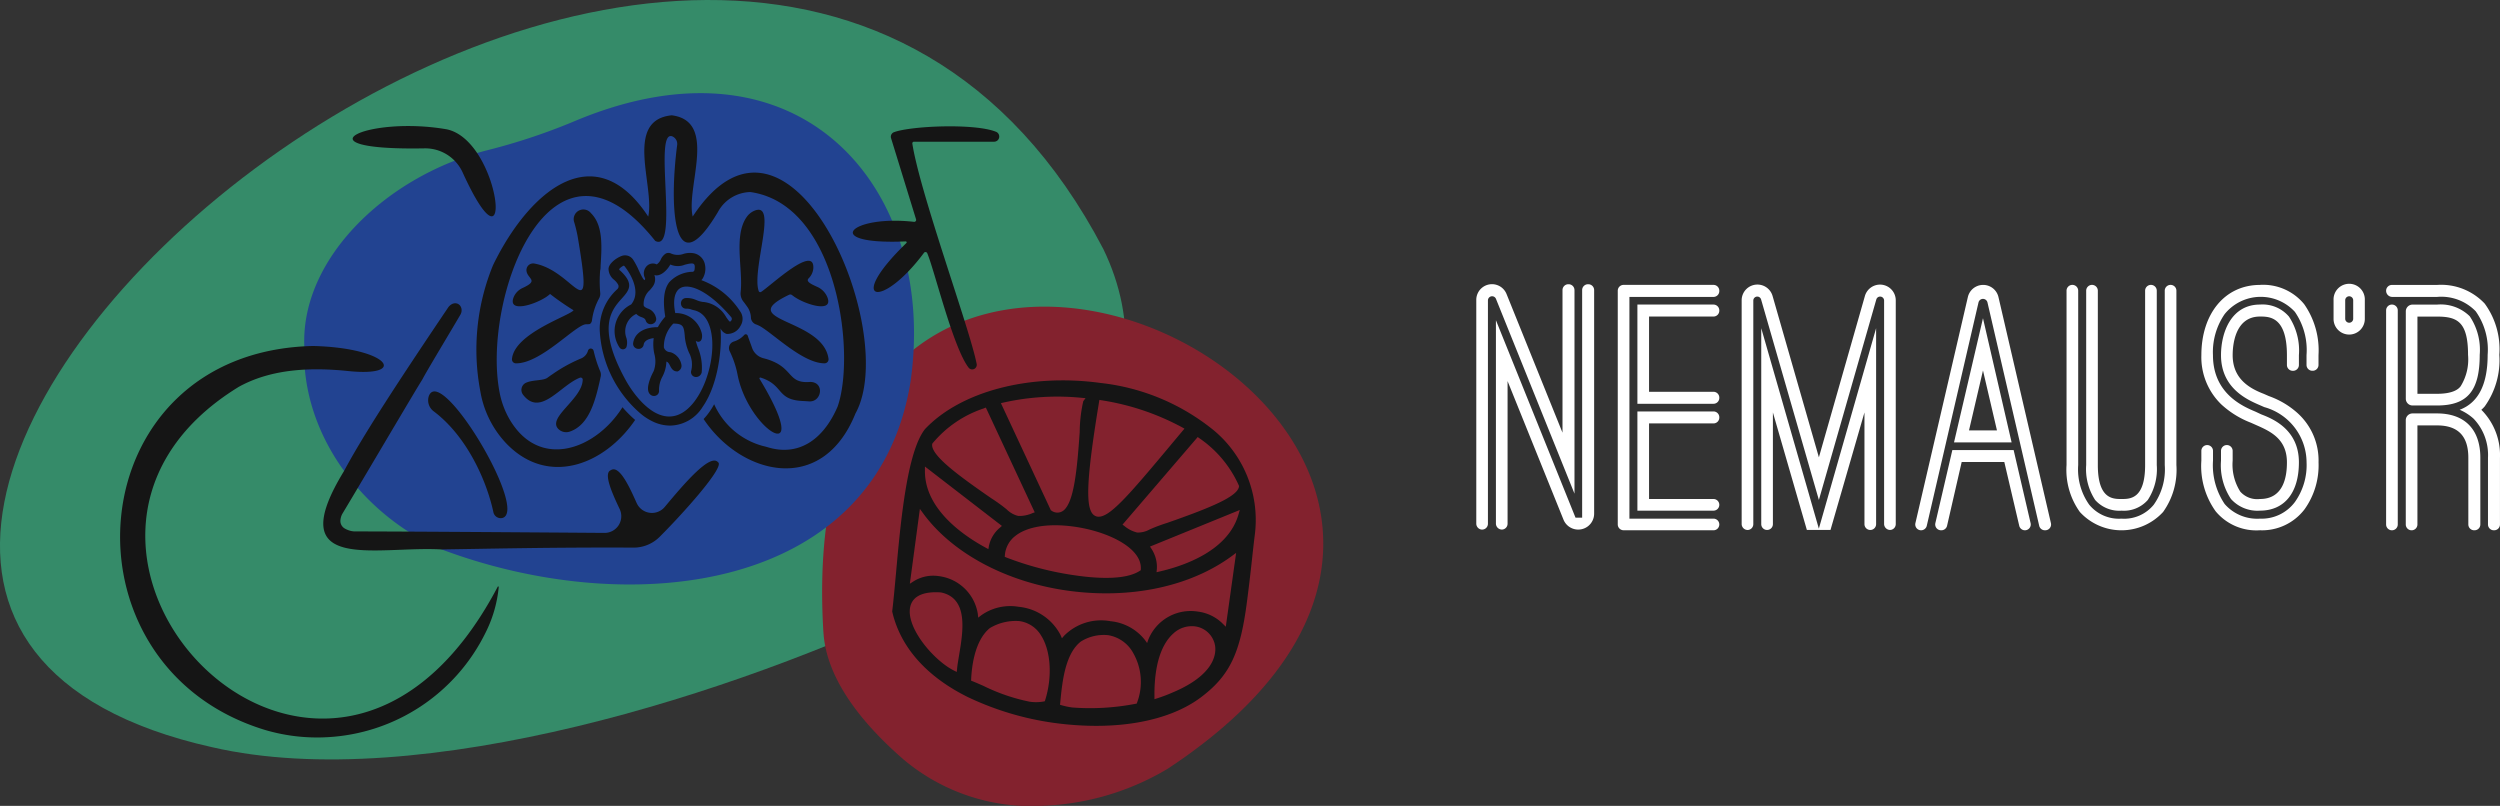
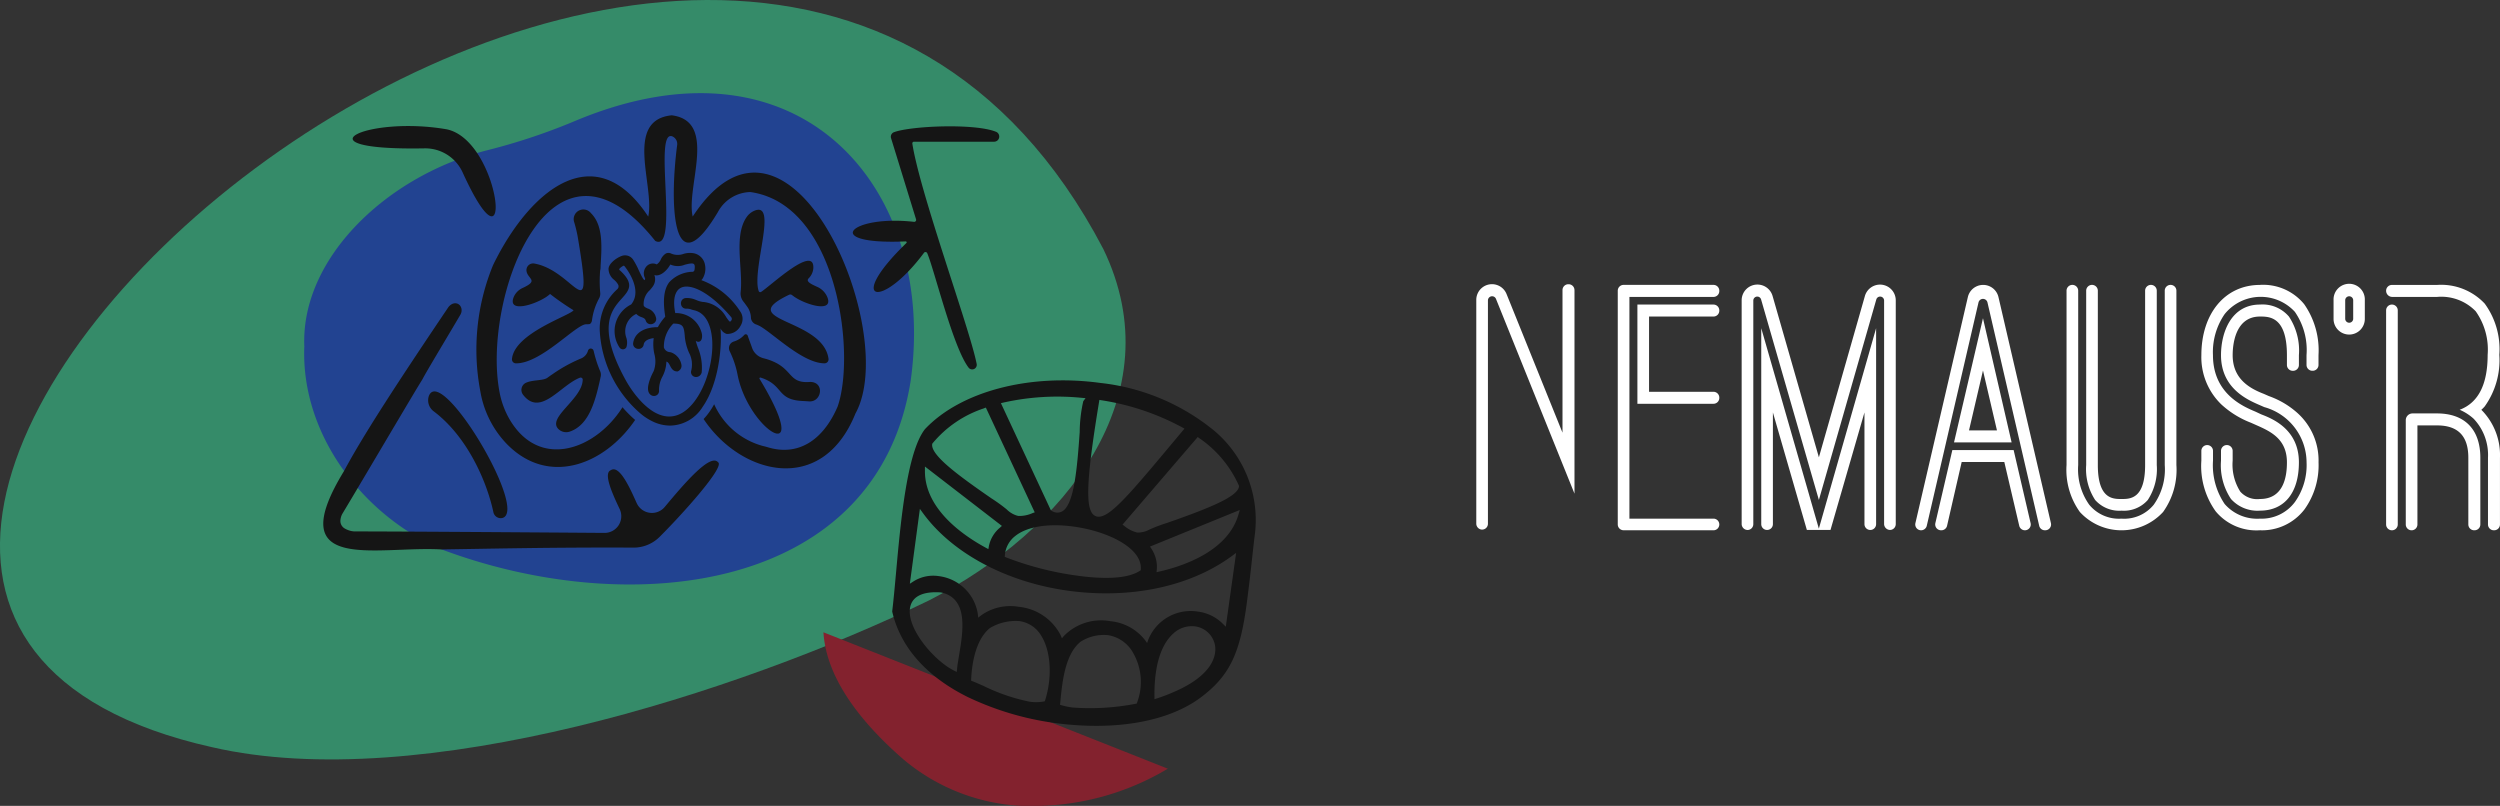
<svg xmlns="http://www.w3.org/2000/svg" width="263.854" height="85.052" viewBox="0 0 263.854 85.052">
  <rect x="0" y="0" width="263.854" height="85.052" fill="#333333" stroke="none" />
  <g id="Groupe_132" data-name="Groupe 132" transform="translate(-219 -8565)">
    <g id="Groupe_129" data-name="Groupe 129" transform="translate(175 8542.049)">
      <g id="Groupe_2" data-name="Groupe 2" transform="translate(44 22.951)">
        <g id="Groupe_130" data-name="Groupe 130">
          <path id="Tracé_1" data-name="Tracé 1" d="M98.012,63.387c-20.129,9.737-53.706,20.525-75.6,15.48C-51.159,62.455,76.558-50.018,116.446,26.28c7.474,15.447-4.037,29.769-18.433,37.107" transform="translate(0 0)" fill="#358b69" />
-           <path id="Tracé_2" data-name="Tracé 2" d="M370.924,172.669c.32,5.225,4.516,10.008,8.471,13.438a20.943,20.943,0,0,0,14.775,4.866,27.653,27.653,0,0,0,13.1-3.909c53.238-35.1-40.489-81.9-36.349-14.395" transform="translate(-284.017 -105.936)" fill="#83222e" />
+           <path id="Tracé_2" data-name="Tracé 2" d="M370.924,172.669c.32,5.225,4.516,10.008,8.471,13.438a20.943,20.943,0,0,0,14.775,4.866,27.653,27.653,0,0,0,13.1-3.909" transform="translate(-284.017 -105.936)" fill="#83222e" />
          <path id="Tracé_3" data-name="Tracé 3" d="M201.214,72.255c-3.424,22.352-29.356,25.476-49.5,17.921-8.431-3.644-14.886-12.227-14.514-21.442-.375-9.325,8.768-18.058,19.423-20.724a64.592,64.592,0,0,0,9.213-3.087c23.8-9.945,38.138,7.212,35.375,27.332" transform="translate(-105.082 -32.182)" fill="#224391" />
          <path id="Tracé_4" data-name="Tracé 4" d="M187.467,153.564c-.829-1.018-3.692,2.385-5.631,4.706a1.765,1.765,0,0,1-2.967-.413c-.829-1.868-1.864-4.036-2.732-3.461-.782.308.1,2.333.937,4.091a1.762,1.762,0,0,1-1.6,2.524c-4.547-.033-13.849-.1-20.657-.137-2.263-.011-4.25-.018-5.7-.021a1.687,1.687,0,0,1-.414-.051,2.326,2.326,0,0,1-.693-.287.917.917,0,0,1-.394-.933,1.632,1.632,0,0,1,.233-.655c.351-.585.76-1.269,1.205-2.017l.243-.41.125-.209c2.622-4.413,6.21-10.5,6.784-11.4a1.616,1.616,0,0,0,.088-.153c.351-.7,3.3-5.591,3.972-6.757a.9.9,0,0,0,.107-.668c-.164-.634-.926-.765-1.408-.078-5.348,7.934-8.946,13.445-10.984,17.255-6.665,10.912,3.408,7.874,10.274,8.267.037,0,.073,0,.11,0,5.233-.081,12-.234,20.166-.193a3.886,3.886,0,0,0,2.76-1.132c2.328-2.317,6.91-7.386,6.176-7.873" transform="translate(-111.676 -104.768)" fill="#151515" />
          <path id="Tracé_5" data-name="Tracé 5" d="M169,57.187c-8.493-1.485-16.173,2.258-2.348,2.007a4.334,4.334,0,0,1,4.013,2.542c5.544,12.151,4.1-3.315-1.665-4.549" transform="translate(-121.837 -43.536)" fill="#151515" />
          <path id="Tracé_6" data-name="Tracé 6" d="M396.838,82.443c-1.645-2.12-3.625-10.364-4.369-12.08a.2.2,0,0,0-.344-.038c-4.511,6.061-8.335,5.236-1.854-1.036a.1.1,0,0,0-.073-.17c-9.05.393-5.869-2.831.872-2.065a.205.205,0,0,0,.221-.263l-2.639-8.567a.509.509,0,0,1,.3-.627c1.745-.663,8.534-.965,10.79-.042a.543.543,0,0,1-.215,1.042h-8.457a.173.173,0,0,0-.172.2c.823,5.3,6.085,19.589,6.79,23.259a.482.482,0,0,1-.853.388" transform="translate(-294.608 -43.641)" fill="#151515" />
-           <path id="Tracé_7" data-name="Tracé 7" d="M94.107,181.461a.053.053,0,0,0-.1-.027c-18.223,34.671-54.768-4.3-27.317-21.1,3.455-1.906,7.605-2.065,11.53-1.658,6.379.662,4.327-2.454-3.7-2.645-24.854.547-27.415,33.614-5.194,40.488a19.406,19.406,0,0,0,6.705.8,19.761,19.761,0,0,0,16.665-10.982,13.536,13.536,0,0,0,1.416-4.877" transform="translate(-41.474 -119.515)" fill="#151515" />
          <path id="Tracé_8" data-name="Tracé 8" d="M200.85,189.9a.793.793,0,0,1-.884-.636c-.718-3.342-2.806-8.009-6.295-10.633a1.444,1.444,0,0,1-.534-1.557c1.211-3.658,10.75,12.318,7.713,12.827" transform="translate(-147.895 -135.218)" fill="#151515" />
          <path id="Tracé_9" data-name="Tracé 9" d="M439.8,194.969c.236-1.818.4-3.252.525-4.415.091-.826.184-1.68.294-2.587a12.32,12.32,0,0,0-4.266-11.111,22.891,22.891,0,0,0-11.995-5.039c-7.5-1.028-14.774.883-18.541,4.879-1.893,2.425-2.557,9.753-3.043,15.109-.137,1.505-.266,2.928-.406,4.1l0,.046c.863,3.757,3.639,6.883,8.027,9.04a31.035,31.035,0,0,0,9.034,2.7h0c6.451.884,12.129-.114,15.578-2.74,2.972-2.262,4.091-4.593,4.79-9.978m-30.585,7.024-.034.32-.288-.143c-2.191-1.094-5.185-4.66-4.6-6.821.287-1.056,1.388-1.551,3.185-1.431h.015l.015,0c2.924.608,2.347,4.068,1.925,6.594-.089.535-.174,1.04-.22,1.477m4.529-14.907a3.423,3.423,0,0,0-1.172,1.966l-.054.3-.272-.147c-2.411-1.308-6.452-4.1-6.421-8.119l0-.45,8.124,6.268Zm19.3-10.242q-.717.854-1.377,1.645c-4.41,5.277-6.411,7.6-7.625,7.436a.835.835,0,0,1-.564-.349c-.721-.976-.525-4.161.723-11.75l.036-.22.22.036a26.4,26.4,0,0,1,8.524,2.863l.236.132Zm5.927,5.916c-.169,1.043-2.914,2.194-7.594,3.829a17.549,17.549,0,0,0-1.821.68,2.523,2.523,0,0,1-1.329.334,3.308,3.308,0,0,1-1.351-.691l-.2-.142,7.937-9.246.166.117a11.948,11.948,0,0,1,4.176,4.995l.026.06Zm-10.46,8.88c-1.471.973-4.385.82-6.57.52a33.131,33.131,0,0,1-7.544-1.932l-.149-.063.014-.161a2.827,2.827,0,0,1,1.093-2.035c1.247-1,3.5-1.36,6.175-.993,3.532.484,7.214,2.223,7.081,4.491l-.007.111Zm10.418-5.978c-1.085,3.848-5.7,5.447-8.359,6.058l-.3.069.03-.308a3.466,3.466,0,0,0-.574-2.17l-.148-.226,9.476-3.862Zm-26.864-11.178.191-.067,5.157,11.053-.231.082a3.408,3.408,0,0,1-1.508.3,2.58,2.58,0,0,1-1.218-.691,17.247,17.247,0,0,0-1.61-1.164c-3.369-2.327-6.384-4.514-6.258-5.7l.007-.065.041-.051a11.861,11.861,0,0,1,5.43-3.69m10.47-.746a15.207,15.207,0,0,0-.377,3.263c-.278,3.988-.6,7.362-1.7,8.261a1.041,1.041,0,0,1-1.289.015l-.056-.035-5.27-11.3.266-.063a26.036,26.036,0,0,1,8.274-.5l.392.033Zm-.258,25.364.029-.019a4.566,4.566,0,0,1,2.843-.656,3.705,3.705,0,0,1,2.676,1.919,6.156,6.156,0,0,1,.392,5.189l-.047.119-.127.019a25.171,25.171,0,0,1-6.663.388,7.662,7.662,0,0,1-1.122-.235l-.176-.052.018-.184c.211-2.187.5-5.182,2.179-6.489m7.136-.246-.142.4-.25-.346a5.269,5.269,0,0,0-3.6-1.953,5.5,5.5,0,0,0-4.906,1.528l-.234.27-.14-.328a5.576,5.576,0,0,0-4.432-2.993,5.291,5.291,0,0,0-3.948.9l-.316.245-.042-.4a4.765,4.765,0,0,0-4.117-3.982,3.9,3.9,0,0,0-2.657.546l-.4.257,1.06-7.9.327.449c3.086,4.235,8.823,7.3,15.347,8.192,6.58.9,12.877-.44,17.276-3.681l.427-.314-1.091,7.792-.316-.316a4.531,4.531,0,0,0-2.613-1.28,4.822,4.822,0,0,0-5.23,2.911M412.654,197.7l.039-.026a5.283,5.283,0,0,1,3.114-.723,3.172,3.172,0,0,1,2.276,1.525c1.024,1.609,1.2,4.345.43,6.808l-.039.126-.129.026a4.489,4.489,0,0,1-1.5.016,20.026,20.026,0,0,1-4.837-1.659c-.42-.185-.816-.359-1.17-.5l-.146-.059.007-.157c.066-1.458.409-4.095,1.953-5.373m19.415,6.733a16.383,16.383,0,0,1-1.735.662l-.289.093,0-.3c-.037-4,1.068-5.816,2-6.639a2.849,2.849,0,0,1,2.279-.747,2.467,2.467,0,0,1,2.127,2.083c.114.846-.084,3.012-4.382,4.85" transform="translate(-308.201 -131.398)" fill="#151515" />
          <path id="Tracé_10" data-name="Tracé 10" d="M227.251,76.856a.305.305,0,0,0-.592-.016,1.255,1.255,0,0,1-.755.832,15.815,15.815,0,0,0-3.005,1.663c-.187.114-.359.252-.541.378-.458.319-1.626.187-2.306.548a.831.831,0,0,0-.241,1.238c1.833,2.366,3.93-1.015,6-1.806a.217.217,0,0,1,.291.211c-.038,2.084-3.91,4.055-2.5,5.268a1.174,1.174,0,0,0,1.164.2c2.073-.728,2.711-3.377,3.236-5.8a.933.933,0,0,0-.055-.558,12.575,12.575,0,0,1-.69-2.154m.7-8.513a.006.006,0,0,1,0-.007c.011-.154.02-.309.032-.464.134-2.074.271-4.27-1.017-5.548a1.022,1.022,0,0,0-1.8.851,15.012,15.012,0,0,1,.382,1.529c1.76,10.365-.252,3.689-4.565,2.936a.707.707,0,0,0-.821.791c.13.86,1.353.976-.407,1.79a1.826,1.826,0,0,0-.973,1.037c-.626,1.789,2.949.5,3.866-.405h0a27.843,27.843,0,0,0,2.48,1.719,0,0,0,0,1,0,0c-.352.563-6.254,2.414-6.5,5.152a.417.417,0,0,0,.405.45c2.65.052,6.359-4.13,7.422-4.122a1.493,1.493,0,0,0,.386-.027l.023-.011a.543.543,0,0,0,.209-.381,6.627,6.627,0,0,1,.752-2.317,1.025,1.025,0,0,0,.115-.622,13.432,13.432,0,0,1,0-2.353m22.186,11.795c-2.582.221-1.642-1.656-4.951-2.5a1.723,1.723,0,0,1-1.214-1.117c-.135-.4-.316-.855-.451-1.264a.217.217,0,0,0-.365-.078,2.464,2.464,0,0,1-1.111.7.712.712,0,0,0-.5.641v.005a.753.753,0,0,0,.077.381,9.847,9.847,0,0,1,.824,2.453c1.157,6,8.2,10.156,2.325.455a.093.093,0,0,1,.107-.137c2.516.794,1.622,2.363,4.5,2.477.2.009.409.023.612.037,1.338.1,1.685-2.018.145-2.052m1.915-2.445c-.589-4.31-10.063-3.932-4.167-6.753a.311.311,0,0,1,.337.046c1.067.89,4.342,1.972,3.73.271a2.044,2.044,0,0,0-1.092-1.153c-.575-.259-1.237-.555-.916-.889a1.69,1.69,0,0,0,.5-1.024c.205-2.65-4.456,1.765-5.505,2.443a.17.17,0,0,1-.255-.084c-.773-2.248,2.07-9.549-.464-8.477a1.878,1.878,0,0,0-.8.651c-1.412,2-.371,5.561-.643,7.931a1.357,1.357,0,0,0,.285.994q.187.238.372.5a2.118,2.118,0,0,1,.428,1.189.806.806,0,0,0,.539.731l.083.03a.43.43,0,0,1,.05.02,1.768,1.768,0,0,1,.109.048c.032.014.057.027.079.037a.186.186,0,0,1,.025.014l.016.007.005,0c1.447.791,4.57,3.96,6.876,3.949a.421.421,0,0,0,.405-.485M237.708,62.681c-.72-3.163,2.669-10.062-2.216-10.681h0c-5.07.519-1.773,7.495-2.475,10.685a0,0,0,0,1-.005,0c-5.471-8.33-12.129-3.037-15.986,4.358q-.2.38-.385.765A23.486,23.486,0,0,0,215.3,81.15a10.53,10.53,0,0,0,2.745,5.493c4.4,4.565,10.349,2.267,13.591-2.491-.027-.021-.053-.043-.078-.066a12.886,12.886,0,0,1-1.259-1.275,0,0,0,0,0,0,0c-2.813,4.472-8.722,6.64-11.883,1.335a9,9,0,0,1-1.076-2.843c-1.945-9.792,5.343-29.942,16.414-16.048h0c2.619,1.384-.32-12.114,1.87-11a.873.873,0,0,1,.444.9c-.824,6.266-.51,15.121,4.294,7.069A3.979,3.979,0,0,1,243.8,60.1h0c9.239,1.314,11.132,17.1,9.208,22.637h0c-1.579,3.665-4.235,5.225-7.32,4.315-.171-.052-.346-.1-.521-.139a7.883,7.883,0,0,1-5.192-4.419,0,0,0,0,0,0,0,8.2,8.2,0,0,1-.479.779,6.723,6.723,0,0,1-.636.784,0,0,0,0,0,0,0c3.921,5.89,12.518,8.139,16.03-.591h0c4.777-8.635-6.993-36.279-17.175-20.789a0,0,0,0,1-.005,0" transform="translate(-164.601 -39.831)" fill="#151515" />
          <path id="Tracé_11" data-name="Tracé 11" d="M285.3,120.2a8.306,8.306,0,0,0-4.093-3.284,1.014,1.014,0,0,0,.12-.133,2.022,2.022,0,0,0,.271-1.461,1.5,1.5,0,0,0-1.245-1.253,2.3,2.3,0,0,0-1.053.086,1.767,1.767,0,0,1-1.323-.065.622.622,0,0,0-.53.025,1.44,1.44,0,0,0-.512.612,1.192,1.192,0,0,1-.437.528.909.909,0,0,0-1.048.174,1.1,1.1,0,0,0-.2,1.254.182.182,0,0,1-.024.22l-.012.01c-.14-.029-.428-.647-.6-1.016a7.766,7.766,0,0,0-.62-1.163,1.025,1.025,0,0,0-1.2-.369c-.663.253-1.376.859-1.38,1.368a1.49,1.49,0,0,0,.588,1.149,1.852,1.852,0,0,1,.423.505.4.4,0,0,1-.094.491,5.593,5.593,0,0,0-1.845,4.365,12.4,12.4,0,0,0,4.241,8.7,5.979,5.979,0,0,0,1.284.858,4.232,4.232,0,0,0,1.889.466h.063a4.121,4.121,0,0,0,3.384-1.977c1.664-2.384,2.062-6.241,1.885-8.289a1.057,1.057,0,0,0,.62.583l.039.008a1.556,1.556,0,0,0,1.456-.856,1.362,1.362,0,0,0-.047-1.534m-4.631-1.183a2.287,2.287,0,0,0-1.061-.213.539.539,0,0,0-.475.26.617.617,0,0,0,0,.6.523.523,0,0,0,.464.26,1.4,1.4,0,0,1,.475.061,2.985,2.985,0,0,0,.361.105c1.472.32,1.829,2.036,1.911,3.031.242,2.946-1.262,7.081-3.566,8-1.413.561-2.965-.15-4.488-2.056a11.824,11.824,0,0,1-1.149-1.748c-2.979-5.5-1.389-7.279-.337-8.455.762-.852,1.364-1.525-.143-2.938l-.02-.016c-.038-.026-.1-.078-.1-.123,0-.068.117-.209.425-.381a.09.09,0,0,1,.044-.011.118.118,0,0,1,.094.053c.02.024,2.011,2.421.7,4.034a3.131,3.131,0,0,0-1.235,4.535.423.423,0,0,0,.39.2.407.407,0,0,0,.348-.241,1.677,1.677,0,0,0-.011-.967,2.026,2.026,0,0,1,1.044-2.526,1.364,1.364,0,0,0,.557.339c.223.086.37.143.446.368a.527.527,0,0,0,.4.368.609.609,0,0,0,.571-.192.518.518,0,0,0,.1-.52,1.3,1.3,0,0,0-.867-.937c-.22-.1-.352-.162-.424-.317a1.964,1.964,0,0,1,.654-1.624c.1-.113.192-.229.285-.351a1.306,1.306,0,0,0,.19-1.239l.006,0c.546.2,1.292-.4,1.675-1.112a1.961,1.961,0,0,0,1.541.019c.4-.1.81-.2.956-.059.092.087.11.3.052.627a.222.222,0,0,1-.191.182,3.449,3.449,0,0,0-2.48,1.114c-.553.742-.684,1.9-.412,3.625a5.826,5.826,0,0,0-.782,1.106c-1.143-.01-2.394.417-2.6,1.646a.525.525,0,0,0,.179.511.608.608,0,0,0,.594.1.526.526,0,0,0,.336-.424c.077-.462.618-.623,1.055-.677a4.818,4.818,0,0,0,.066,1.658,2.976,2.976,0,0,1-.067,1.82,6.8,6.8,0,0,0-.339.724c-.215.564-.451,1.36-.022,1.752a.578.578,0,0,0,.554.128.516.516,0,0,0,.355-.371.549.549,0,0,0,.014-.187,2.962,2.962,0,0,1,.362-1.468,3.655,3.655,0,0,0,.417-1.581c.177.052.267.207.387.441.139.27.313.6.759.6h.037l.033-.015a.635.635,0,0,0,.38-.625,1.7,1.7,0,0,0-1.044-1.349.958.958,0,0,0-.184-.047.711.711,0,0,1-.634-.5,3.48,3.48,0,0,1,.991-2.51c1.072-.017,1.116.352,1.207,1.219a5.391,5.391,0,0,0,.449,1.839,2.657,2.657,0,0,1,.24,1.9.53.53,0,0,0,.13.527.459.459,0,0,0,.085.066.57.57,0,0,0,.534.032.618.618,0,0,0,.356-.448,5.47,5.47,0,0,0-.413-2.628c-.082-.245-.161-.484-.217-.7a.393.393,0,0,0,.377.095c.23-.073.336-.379.277-.8a2.8,2.8,0,0,0-2.816-2.216c-.276-1.374-.059-2.344.6-2.671.937-.464,2.948.324,5.319,3.117a.3.3,0,0,1-.06.4l-.026.024a.162.162,0,0,1-.048.042c-.077-.007-.273-.284-.4-.467a3.128,3.128,0,0,0-2.332-1.609,2.12,2.12,0,0,1-.23-.025,2.5,2.5,0,0,1-.617-.194" transform="translate(-207.188 -87.35)" fill="#151515" />
          <path id="Tracé_12" data-name="Tracé 12" d="M270.645,120.153a1.365,1.365,0,0,1,.041-.33c-.012.155-.021.311-.032.464,0-.025-.005-.052-.007-.079l0-.027Z" transform="translate(-207.308 -91.782)" fill="#151515" />
        </g>
      </g>
    </g>
    <g id="Groupe_131" data-name="Groupe 131" transform="translate(-4508 1129.968)">
      <path id="Tracé_391" data-name="Tracé 391" d="M77.917,406.7v21.487l-8.288-20.561a.44.44,0,0,0-.847.164v23.577a.616.616,0,0,1-.742.6.636.636,0,0,1-.488-.63v-23.6a1.657,1.657,0,0,1,3.194-.62l5.906,14.635V406.7a.615.615,0,0,1,.615-.615H77.3a.617.617,0,0,1,.615.615" transform="translate(4815.257 7058.946)" fill="#fff" />
-       <path id="Tracé_392" data-name="Tracé 392" d="M86.775,406.7v23.6a1.679,1.679,0,0,1-3.236.628l-5.9-14.621v15.057a.617.617,0,0,1-.58.614.638.638,0,0,1-.65-.648V409.882l8.4,20.838h.7V406.7a.617.617,0,0,1,.615-.615h.036a.617.617,0,0,1,.615.615" transform="translate(4808.473 7058.946)" fill="#fff" />
-       <path id="Tracé_393" data-name="Tracé 393" d="M140.217,473.917h8.029a.615.615,0,1,0,0-1.23h-6.8v-7.976h6.8a.615.615,0,0,0,.615-.615v-.035a.615.615,0,0,0-.615-.615h-8.029Z" transform="translate(4759.597 7015.01)" fill="#fff" />
      <path id="Tracé_394" data-name="Tracé 394" d="M140.217,425.72h8.029a.615.615,0,0,0,.615-.615v-.035a.615.615,0,0,0-.615-.615h-6.8v-7.941h6.8a.615.615,0,0,0,.615-.615v-.035a.615.615,0,0,0-.615-.615h-8.029Z" transform="translate(4759.597 7051.927)" fill="#fff" />
      <path id="Tracé_395" data-name="Tracé 395" d="M131.973,432.286h9.487a.615.615,0,1,0,0-1.23h-8.872v-23.4h8.872a.615.615,0,0,0,.615-.615V407a.615.615,0,0,0-.615-.615h-9.487a.615.615,0,0,0-.615.615v24.667a.615.615,0,0,0,.615.615" transform="translate(4766.383 7058.714)" fill="#fff" />
      <path id="Tracé_396" data-name="Tracé 396" d="M201.82,406.242a1.662,1.662,0,0,1,1.662,1.662v23.619a.617.617,0,0,1-.58.614.638.638,0,0,1-.65-.648V407.927a.421.421,0,0,0-.421-.421h0a.421.421,0,0,0-.4.3l-6.062,21.165-6.1-21.165a.421.421,0,0,0-.4-.3h0a.421.421,0,0,0-.421.421v23.6a.617.617,0,0,1-.58.614.637.637,0,0,1-.65-.647V407.9a1.662,1.662,0,0,1,1.662-1.662h0a1.662,1.662,0,0,1,1.6,1.2l4.89,17.032,4.857-17.029A1.662,1.662,0,0,1,201.82,406.242Z" transform="translate(4723.599 7058.827)" fill="#fff" />
      <path id="Tracé_397" data-name="Tracé 397" d="M196.07,425.909v20.679a.615.615,0,1,0,1.23,0V434.8l3.584,12.4h2.495l3.584-12.4v11.789a.615.615,0,1,0,1.23,0V425.909l-6.044,21.153Z" transform="translate(4716.815 7043.762)" fill="#fff" />
      <path id="Tracé_398" data-name="Tracé 398" d="M279.237,432.287H279.2a.614.614,0,0,1-.6-.476l-5.459-23.569a.486.486,0,0,0-.947,0l-5.459,23.569a.616.616,0,0,1-.6.476h0a.614.614,0,0,1-.6-.754l5.535-23.859a1.658,1.658,0,0,1,3.231,0l5.537,23.859a.615.615,0,0,1-.6.754" transform="translate(4663.62 7058.712)" fill="#fff" />
      <path id="Tracé_399" data-name="Tracé 399" d="M276.334,480.863l-1.793,7.714a.615.615,0,0,0,.6.754h.036a.615.615,0,0,0,.6-.478l1.542-6.726h4.5l1.575,6.729a.615.615,0,0,0,.6.475h0a.615.615,0,0,0,.6-.754l-1.792-7.714Z" transform="translate(4656.72 7001.668)" fill="#fff" />
      <path id="Tracé_400" data-name="Tracé 400" d="M283.005,434.511h6.079l-3.022-13.106Zm1.581-1.265,1.476-6.325,1.476,6.325Z" transform="translate(4650.225 7047.212)" fill="#fff" />
      <path id="Tracé_401" data-name="Tracé 401" d="M346.336,430.213a3.354,3.354,0,0,0,2.776-1.125,5.941,5.941,0,0,0,.949-3.69V407a.615.615,0,0,0-1.23,0V425.4c0,3.584-1.581,3.584-2.495,3.584s-2.495,0-2.495-3.584V407a.615.615,0,0,0-1.23,0V425.4a5.942,5.942,0,0,0,.949,3.69,3.4,3.4,0,0,0,2.776,1.125" transform="translate(4604.568 7058.714)" fill="#fff" />
      <path id="Tracé_402" data-name="Tracé 402" d="M344.119,425.4a6.451,6.451,0,0,1-1.159,4.182,4.014,4.014,0,0,1-3.409,1.476,4.057,4.057,0,0,1-3.408-1.476,6.45,6.45,0,0,1-1.16-4.182V407a.615.615,0,0,0-1.23,0V425.4a7.635,7.635,0,0,0,1.406,4.955,5.958,5.958,0,0,0,8.784,0,7.635,7.635,0,0,0,1.405-4.955V407a.615.615,0,0,0-1.23,0Z" transform="translate(4611.353 7058.713)" fill="#fff" />
      <path id="Tracé_403" data-name="Tracé 403" d="M400.745,406.389c-3.69,0-6.185,3.022-6.185,7.414a6.939,6.939,0,0,0,2.108,5.2,9.789,9.789,0,0,0,3.127,1.933l.632.281c1.511.667,3.163,1.476,3.163,3.9,0,1.441-.316,3.865-2.846,3.865a2.386,2.386,0,0,1-2.073-.773,5.3,5.3,0,0,1-.809-3.268v-1.037a.615.615,0,0,0-1.23,0v1.037a6.391,6.391,0,0,0,1.054,4.041,3.746,3.746,0,0,0,3.057,1.23c2.565,0,4.111-1.862,4.111-5.1,0-3.479-2.776-4.6-3.971-5.06l-.6-.281c-1.335-.562-4.5-1.9-4.5-5.973a7.085,7.085,0,0,1,1.23-4.322,4.89,4.89,0,0,1,7.415-.246,7.1,7.1,0,0,1,1.23,4.568v1.036a.615.615,0,0,0,.615.615h.035a.615.615,0,0,0,.615-.615V413.8a8.505,8.505,0,0,0-1.511-5.376,5.592,5.592,0,0,0-4.673-2.038" transform="translate(4564.776 7058.714)" fill="#fff" />
      <path id="Tracé_404" data-name="Tracé 404" d="M404.75,426.738a9.028,9.028,0,0,0-3.057-1.827l-.562-.246c-1.651-.633-3.268-1.687-3.268-4.076,0-.984.211-4.076,2.881-4.076.984,0,2.846,0,2.846,4.076v1.036a.615.615,0,0,0,.615.615h.035a.615.615,0,0,0,.615-.615v-1.036a6.5,6.5,0,0,0-1.054-4.076,3.661,3.661,0,0,0-3.057-1.265c-3.022,0-4.111,2.916-4.111,5.341,0,3.443,2.706,4.673,4.006,5.236l.562.246a6.08,6.08,0,0,1,4.462,5.833,6.72,6.72,0,0,1-1.23,4.182,4.377,4.377,0,0,1-3.69,1.757,4.552,4.552,0,0,1-3.725-1.546,7.3,7.3,0,0,1-1.23-4.568v-1.037a.615.615,0,0,0-1.23,0v1.037a8.2,8.2,0,0,0,1.511,5.341,5.579,5.579,0,0,0,4.673,2,5.641,5.641,0,0,0,4.709-2.214,7.981,7.981,0,0,0,1.476-4.955,6.738,6.738,0,0,0-2.179-5.165" transform="translate(4564.776 7051.928)" fill="#fff" />
      <path id="Tracé_405" data-name="Tracé 405" d="M455.817,411.4h0a1.652,1.652,0,0,0,1.651-1.651v-2a1.651,1.651,0,1,0-3.3,0v2a1.652,1.652,0,0,0,1.651,1.651m0-4.041h0a.422.422,0,0,1,.422.422v1.968a.422.422,0,0,1-.843,0v-1.968a.422.422,0,0,1,.422-.422" transform="translate(4519.119 7058.943)" fill="#fff" />
      <path id="Tracé_406" data-name="Tracé 406" d="M487.937,419.566a3.313,3.313,0,0,0,.352-.351,8.387,8.387,0,0,0,1.546-5.446,8.151,8.151,0,0,0-1.546-5.411,6.308,6.308,0,0,0-5.025-1.968H478.5a.615.615,0,0,0-.615.615.65.65,0,0,0,.65.65h4.726a5.057,5.057,0,0,1,4.076,1.511,6.993,6.993,0,0,1,1.265,4.6q0,4.691-2.952,5.8a5.314,5.314,0,0,1,1.476.949,5.545,5.545,0,0,1,1.511,4.111v7.045a.615.615,0,0,0,.615.615h.035a.615.615,0,0,0,.615-.615v-7.045a6.772,6.772,0,0,0-1.968-5.06" transform="translate(4500.949 7058.714)" fill="#fff" />
-       <path id="Tracé_407" data-name="Tracé 407" d="M490.049,425.9c3.2,0,4.5-1.546,4.5-5.341a6.365,6.365,0,0,0-1.054-4.076,4.366,4.366,0,0,0-3.443-1.23h-2.592a.71.71,0,0,0-.711.71v9.226a.71.71,0,0,0,.711.711h2.592Zm-2.073-1.23v-8.152h2.073c2.143,0,3.268.562,3.268,4.041a5.376,5.376,0,0,1-.773,3.3c-.176.246-.7.808-2.495.808h-2.073Z" transform="translate(4494.164 7051.927)" fill="#fff" />
      <path id="Tracé_408" data-name="Tracé 408" d="M490.049,464.347h-2.593a.711.711,0,0,0-.711.711v11.008a.615.615,0,0,0,1.23,0V465.612h2.073c2.214,0,3.3,1.124,3.3,3.408v7.045a.615.615,0,0,0,.615.615H494a.615.615,0,0,0,.615-.615V469.02c0-2.987-1.652-4.673-4.568-4.673" transform="translate(4494.164 7014.319)" fill="#fff" />
      <path id="Tracé_409" data-name="Tracé 409" d="M478.5,439.072h0a.615.615,0,0,0,.615-.615V415.864a.615.615,0,0,0-1.23,0v22.594a.615.615,0,0,0,.615.615" transform="translate(4500.949 7051.927)" fill="#fff" />
    </g>
  </g>
</svg>